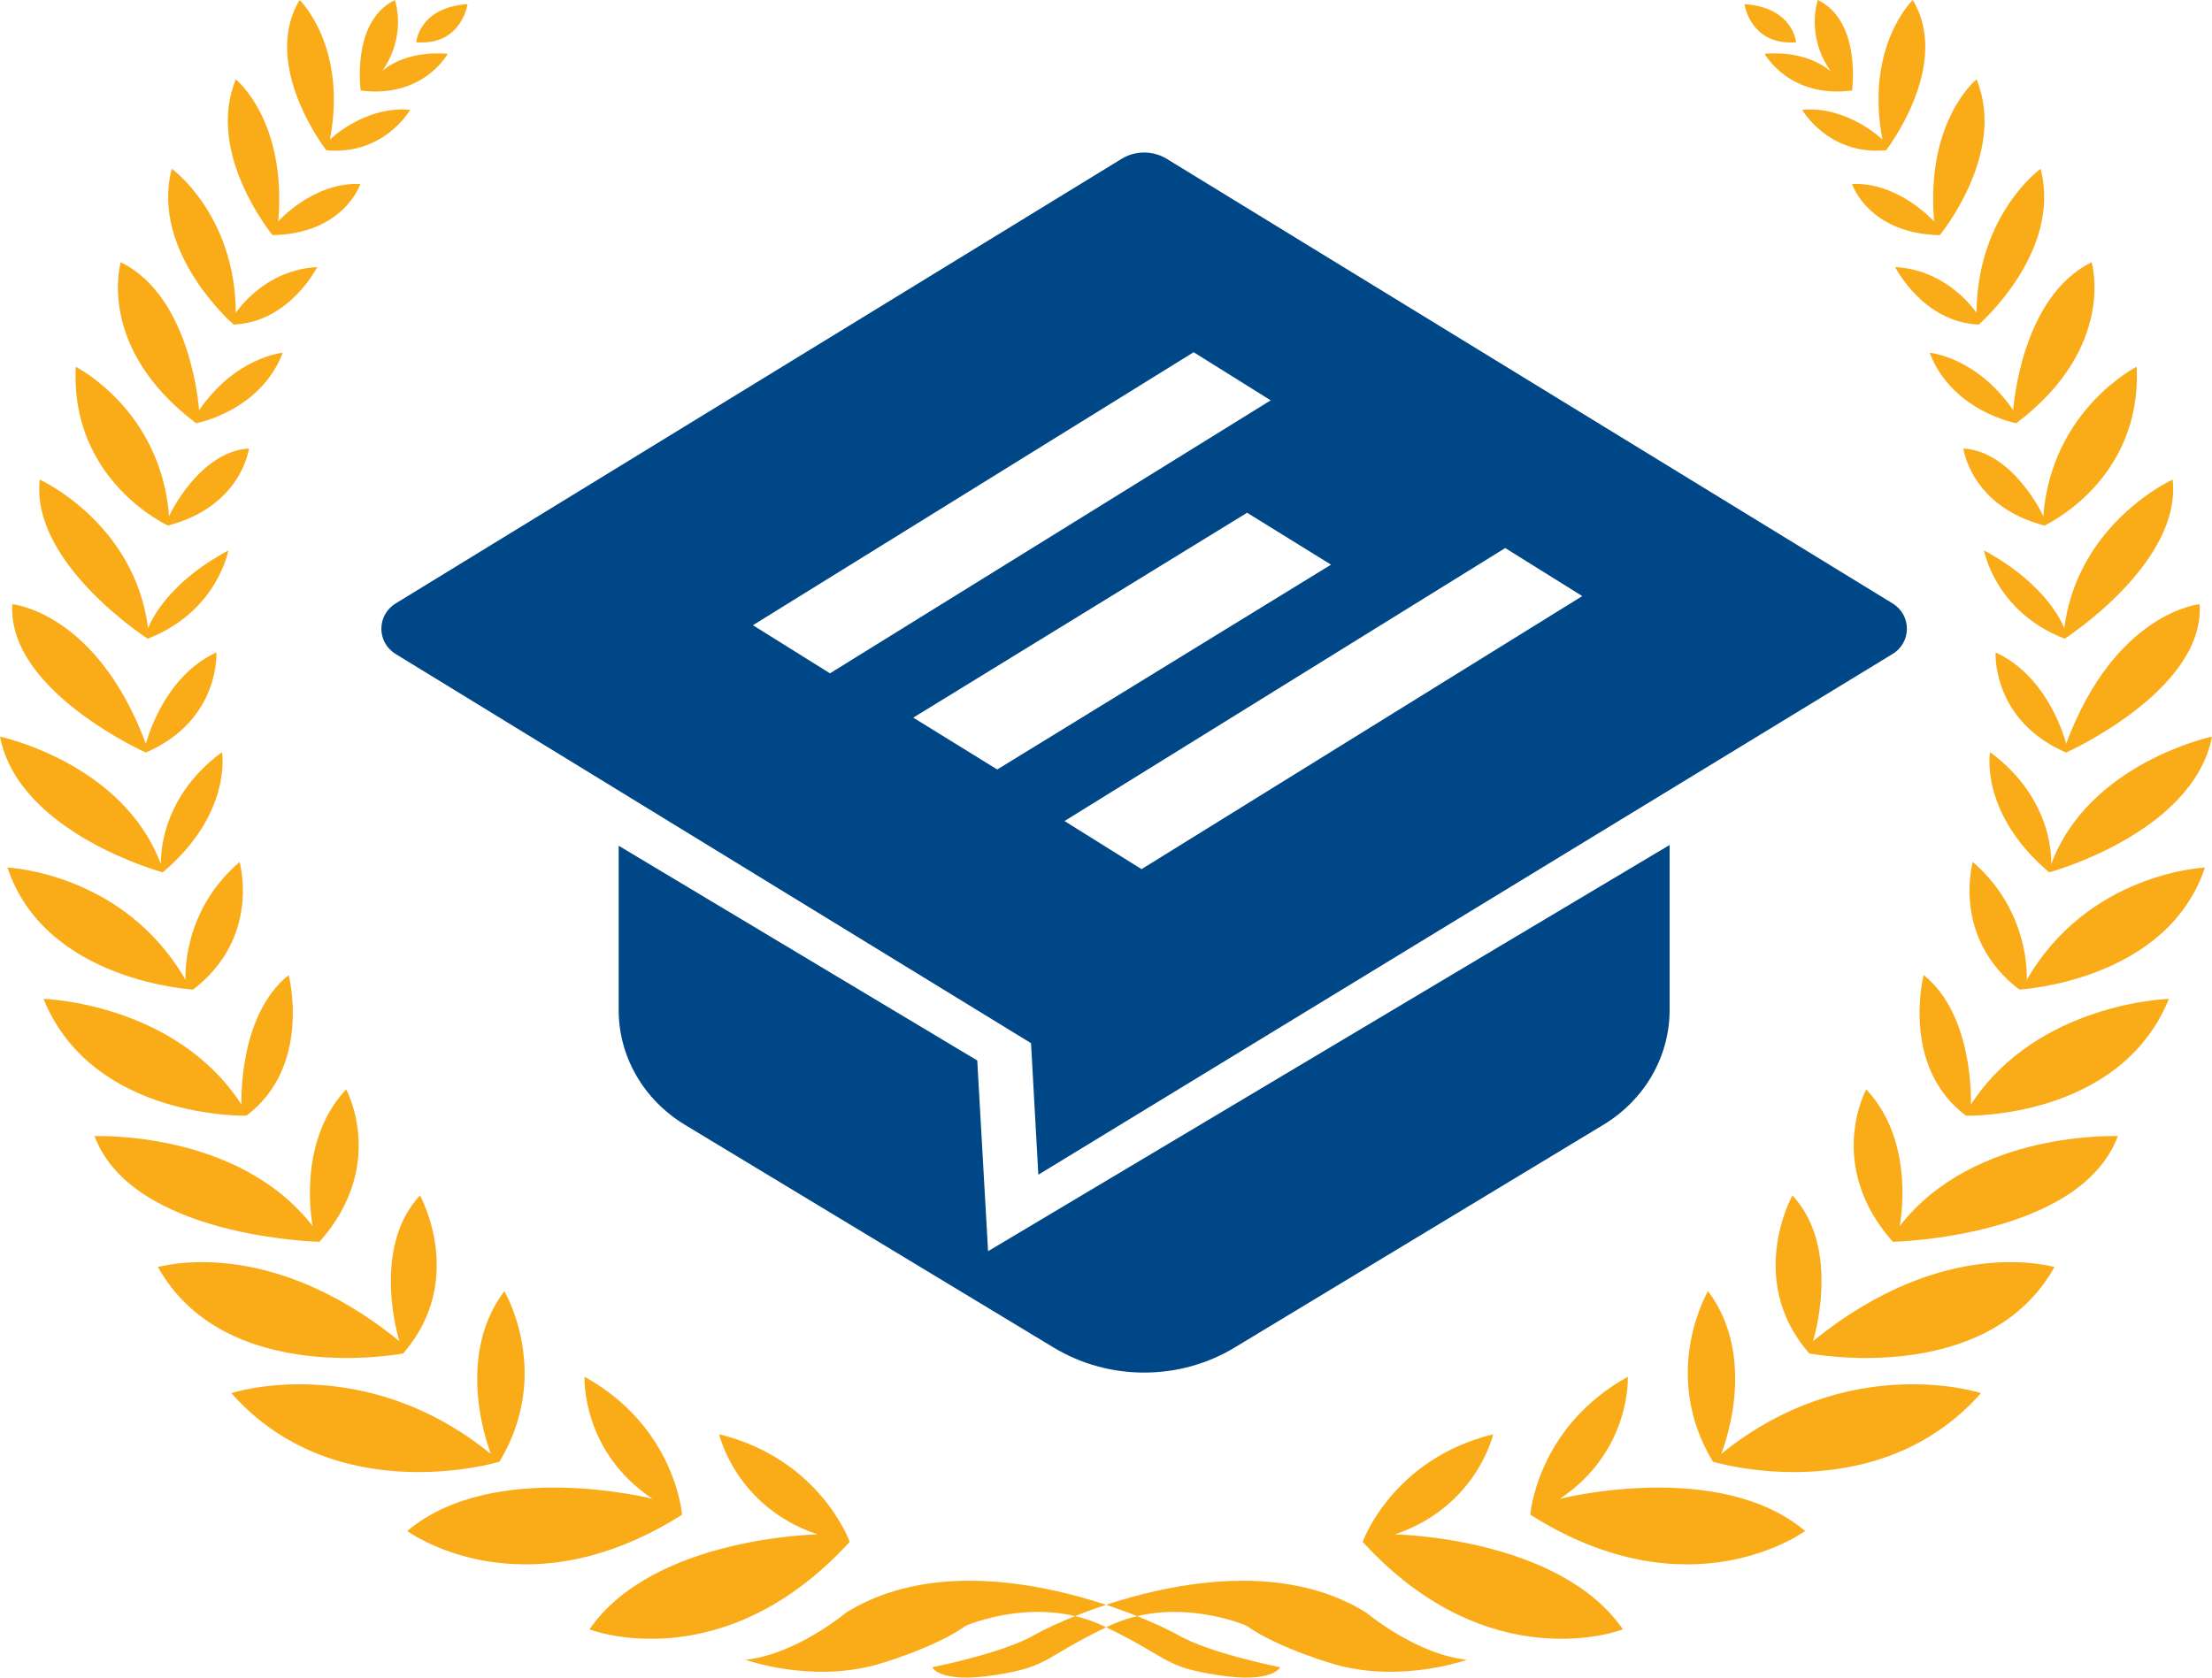
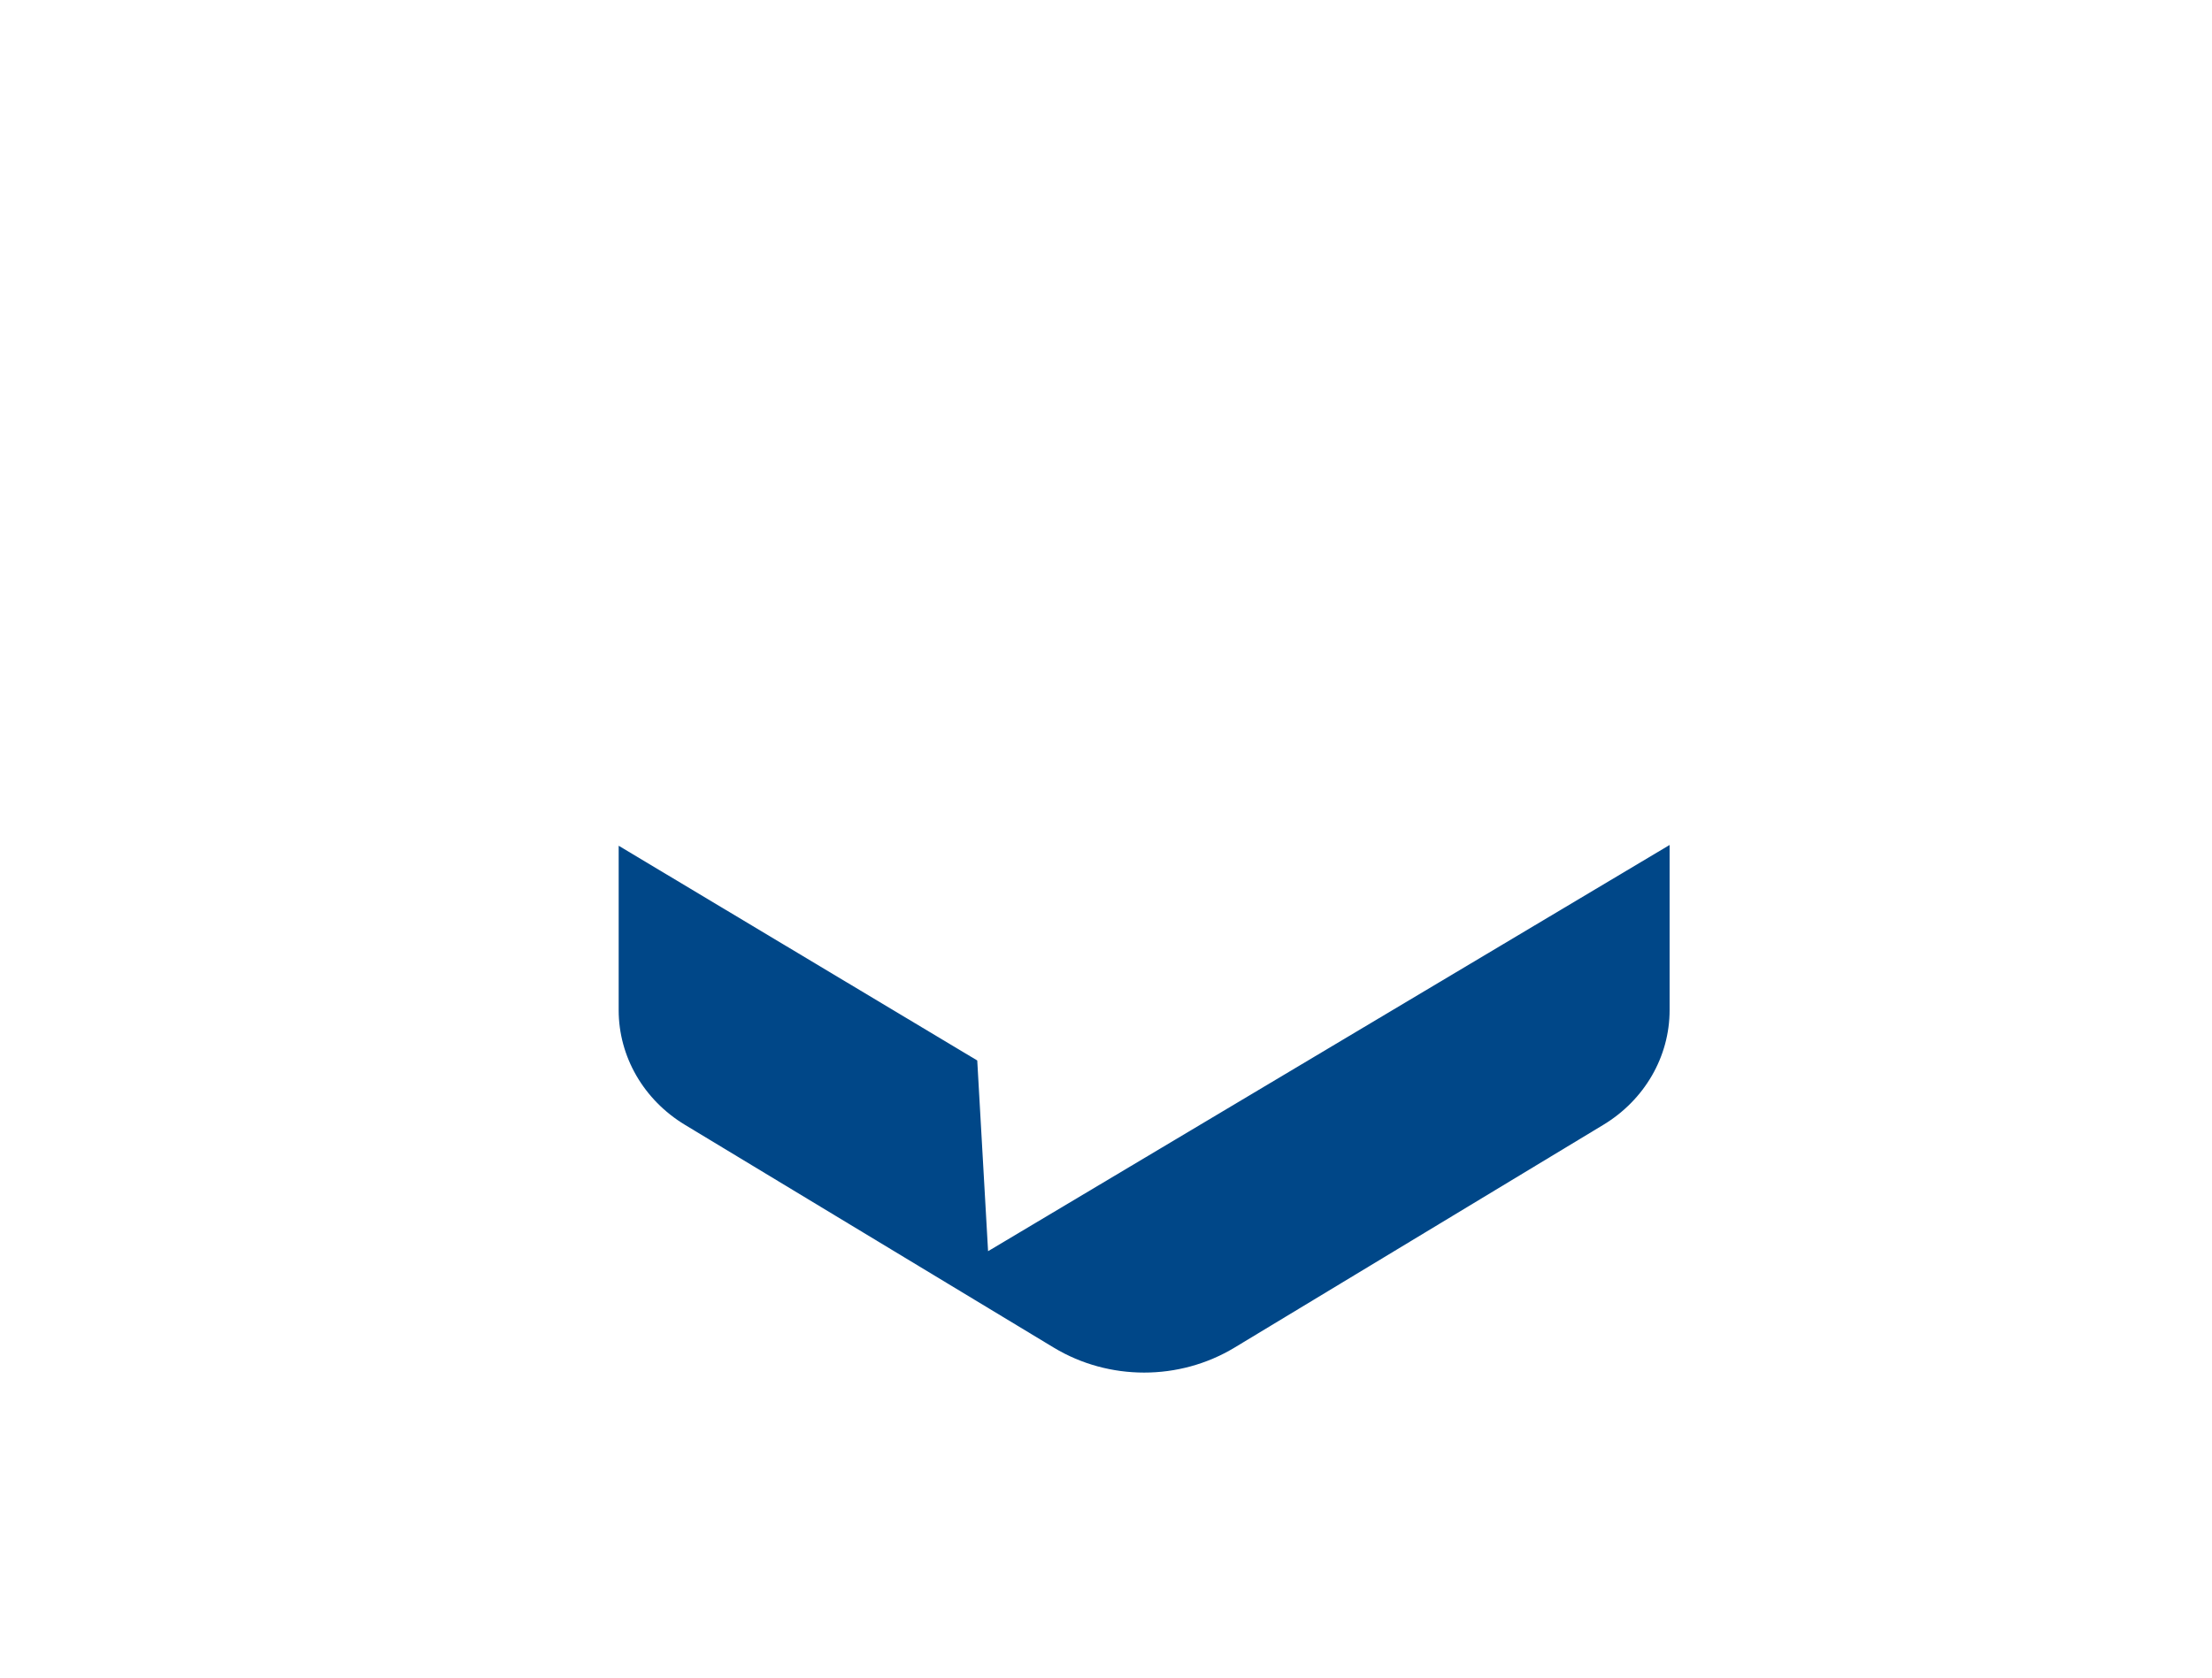
<svg xmlns="http://www.w3.org/2000/svg" width="29" height="22" viewBox="0 0 29 22">
  <g fill="none" fill-rule="evenodd">
-     <path fill="#FAAC18" fill-rule="nonzero" d="M16.784,21.864 C16.784,21.864 15.864,21.684 15.441,21.44 C15.014,21.197 12.674,20.161 11.091,21.149 C11.091,21.149 10.437,21.698 9.773,21.766 C9.773,21.766 10.619,22.073 11.494,21.83 C11.494,21.83 12.241,21.62 12.664,21.319 C12.664,21.319 13.598,20.91 14.468,21.324 C15.338,21.737 15.23,21.854 15.958,21.966 C16.685,22.082 16.784,21.864 16.784,21.864 L16.784,21.864 Z M11.14,20.22 C11.14,20.22 10.756,19.135 9.429,18.809 C9.429,18.809 9.64,19.757 10.717,20.122 C10.717,20.122 8.564,20.156 7.728,21.367 C7.723,21.367 9.468,22.048 11.14,20.22 Z M8.942,19.864 C8.942,19.864 8.859,18.717 7.664,18.055 C7.664,18.055 7.615,19.028 8.554,19.655 C8.554,19.655 6.465,19.125 5.339,20.078 C5.344,20.078 6.843,21.192 8.942,19.864 L8.942,19.864 Z M6.612,16.932 C6.612,16.932 7.251,18.006 6.548,19.169 C6.548,19.169 4.405,19.821 3.033,18.269 C3.033,18.269 4.759,17.705 6.435,19.067 C6.44,19.067 5.929,17.841 6.612,16.932 L6.612,16.932 Z M5.236,17.588 C5.236,17.588 4.852,16.377 5.506,15.677 C5.506,15.677 6.125,16.786 5.285,17.749 C5.285,17.749 2.955,18.201 2.07,16.615 C2.07,16.625 3.486,16.163 5.236,17.588 L5.236,17.588 Z M4.1,16.08 C4.1,16.08 3.874,14.991 4.538,14.286 C4.538,14.286 5.083,15.278 4.189,16.285 C4.189,16.285 1.735,16.231 1.239,14.898 C1.234,14.903 3.117,14.811 4.1,16.08 Z M3.785,12.787 C3.785,12.787 4.095,13.984 3.23,14.631 C3.23,14.631 1.214,14.684 0.57,13.099 C0.57,13.099 2.296,13.147 3.166,14.485 C3.166,14.485 3.117,13.318 3.785,12.787 Z M3.141,11.304 C3.141,11.304 3.427,12.291 2.532,12.977 C2.532,12.977 0.595,12.875 0.098,11.377 C0.098,11.377 1.622,11.44 2.433,12.851 C2.433,12.846 2.37,11.965 3.141,11.304 L3.141,11.304 Z M2.91,9.864 C2.91,9.864 3.053,10.662 2.134,11.44 C2.134,11.44 0.246,10.929 0,9.66 C0,9.66 1.612,10 2.109,11.333 C2.114,11.328 2.05,10.496 2.91,9.864 L2.91,9.864 Z M2.837,8.556 C2.837,8.556 2.891,9.446 1.912,9.869 C1.912,9.869 0.088,9.052 0.162,7.923 C0.162,7.923 1.268,8.026 1.912,9.752 C1.917,9.752 2.124,8.882 2.837,8.556 Z M2.994,7.218 C2.994,7.218 2.851,8.021 1.937,8.376 C1.937,8.376 0.398,7.388 0.521,6.289 C0.521,6.289 1.765,6.853 1.942,8.24 C1.942,8.24 2.124,7.685 2.994,7.218 L2.994,7.218 Z M3.264,5.881 C3.264,5.881 3.171,6.639 2.202,6.892 C2.202,6.892 0.919,6.309 0.993,4.81 C0.993,4.81 2.109,5.37 2.217,6.771 C2.212,6.771 2.606,5.924 3.264,5.881 Z M3.707,4.626 C3.707,4.626 3.092,4.679 2.61,5.38 C2.61,5.38 2.517,3.896 1.583,3.439 C1.583,3.439 1.249,4.553 2.571,5.55 C2.576,5.55 3.412,5.394 3.707,4.626 L3.707,4.626 Z M4.159,3.502 C4.159,3.502 3.795,4.227 3.063,4.256 C3.063,4.256 1.966,3.308 2.252,2.213 C2.252,2.213 3.082,2.811 3.092,4.1 C3.097,4.1 3.451,3.541 4.159,3.502 Z M4.724,2.413 C4.724,2.413 4.513,3.064 3.574,3.084 C3.574,3.084 2.689,2.014 3.092,1.041 C3.092,1.041 3.761,1.576 3.648,2.904 C3.648,2.899 4.115,2.383 4.724,2.413 Z M5.378,1.44 C5.378,1.44 5.034,2.043 4.277,1.97 C4.277,1.97 3.412,0.856 3.928,0 C3.928,0 4.557,0.603 4.326,1.829 C4.326,1.829 4.778,1.386 5.378,1.44 Z M5.87,0.705 C5.87,0.705 5.55,1.294 4.729,1.187 C4.729,1.187 4.601,0.282 5.177,0 C5.177,0 5.344,0.467 5.005,0.939 C5,0.939 5.28,0.657 5.87,0.705 Z M6.13,0.054 C6.13,0.054 6.052,0.603 5.457,0.554 C5.457,0.554 5.491,0.097 6.13,0.054 Z M12.221,21.864 C12.221,21.864 13.141,21.684 13.563,21.44 C13.986,21.197 16.331,20.161 17.914,21.149 C17.914,21.149 18.568,21.698 19.232,21.766 C19.232,21.766 18.386,22.073 17.511,21.83 C17.511,21.83 16.764,21.62 16.341,21.319 C16.341,21.319 15.407,20.91 14.537,21.324 C13.667,21.737 13.775,21.854 13.047,21.966 C12.32,22.082 12.221,21.864 12.221,21.864 Z M17.865,20.22 C17.865,20.22 18.249,19.135 19.576,18.809 C19.576,18.809 19.364,19.757 18.288,20.122 C18.288,20.122 20.441,20.156 21.277,21.367 C21.282,21.367 19.537,22.048 17.865,20.22 Z M20.063,19.864 C20.063,19.864 20.146,18.717 21.341,18.055 C21.341,18.055 21.39,19.028 20.451,19.655 C20.451,19.655 22.54,19.125 23.666,20.078 C23.661,20.078 22.162,21.192 20.063,19.864 L20.063,19.864 Z M22.393,16.932 C22.393,16.932 21.754,18.006 22.457,19.169 C22.457,19.169 24.6,19.821 25.972,18.269 C25.972,18.269 24.246,17.705 22.565,19.067 C22.565,19.067 23.076,17.841 22.393,16.932 L22.393,16.932 Z M23.769,17.588 C23.769,17.588 24.153,16.377 23.499,15.677 C23.499,15.677 22.879,16.786 23.72,17.749 C23.72,17.749 26.05,18.201 26.935,16.615 C26.935,16.625 25.519,16.163 23.769,17.588 L23.769,17.588 Z M24.905,16.08 C24.905,16.08 25.131,14.991 24.467,14.286 C24.467,14.286 23.922,15.278 24.816,16.285 C24.816,16.285 27.27,16.231 27.766,14.898 C27.771,14.903 25.888,14.811 24.905,16.08 Z M25.22,12.787 C25.22,12.787 24.91,13.984 25.775,14.631 C25.775,14.631 27.791,14.684 28.435,13.099 C28.435,13.099 26.709,13.147 25.839,14.485 C25.839,14.485 25.888,13.318 25.22,12.787 L25.22,12.787 Z M25.864,11.304 C25.864,11.304 25.578,12.291 26.473,12.977 C26.473,12.977 28.41,12.875 28.907,11.377 C28.907,11.377 27.383,11.44 26.571,12.851 C26.571,12.846 26.63,11.965 25.864,11.304 L25.864,11.304 Z M26.09,9.864 C26.09,9.864 25.947,10.662 26.866,11.44 C26.866,11.44 28.754,10.929 29,9.66 C29,9.66 27.388,10 26.891,11.333 C26.891,11.328 26.95,10.496 26.09,9.864 L26.09,9.864 Z M26.163,8.556 C26.163,8.556 26.109,9.446 27.088,9.869 C27.088,9.869 28.912,9.052 28.838,7.923 C28.838,7.923 27.732,8.026 27.088,9.752 C27.088,9.752 26.876,8.882 26.163,8.556 Z M26.011,7.218 C26.011,7.218 26.154,8.021 27.068,8.376 C27.068,8.376 28.607,7.388 28.484,6.289 C28.484,6.289 27.24,6.853 27.063,8.24 C27.063,8.24 26.876,7.685 26.011,7.218 L26.011,7.218 Z M25.741,5.881 C25.741,5.881 25.834,6.639 26.803,6.892 C26.803,6.892 28.086,6.309 28.012,4.81 C28.012,4.81 26.896,5.37 26.788,6.771 C26.793,6.771 26.399,5.924 25.741,5.881 Z M25.298,4.626 C25.298,4.626 25.913,4.679 26.394,5.38 C26.394,5.38 26.488,3.896 27.422,3.439 C27.422,3.439 27.756,4.553 26.434,5.55 C26.429,5.55 25.593,5.394 25.298,4.626 L25.298,4.626 Z M24.846,3.502 C24.846,3.502 25.21,4.227 25.942,4.256 C25.942,4.256 27.038,3.308 26.753,2.213 C26.753,2.213 25.923,2.811 25.913,4.1 C25.908,4.1 25.549,3.541 24.846,3.502 Z M24.281,2.413 C24.281,2.413 24.492,3.064 25.431,3.084 C25.431,3.084 26.316,2.014 25.913,1.041 C25.913,1.041 25.244,1.576 25.357,2.904 C25.352,2.899 24.885,2.383 24.281,2.413 Z M23.627,1.44 C23.627,1.44 23.971,2.043 24.728,1.97 C24.728,1.97 25.593,0.856 25.077,0 C25.077,0 24.448,0.603 24.679,1.829 C24.679,1.829 24.222,1.386 23.627,1.44 Z M23.135,0.705 C23.135,0.705 23.455,1.294 24.281,1.187 C24.281,1.187 24.408,0.282 23.833,0 C23.833,0 23.666,0.467 24.005,0.939 C24,0.939 23.725,0.657 23.135,0.705 L23.135,0.705 Z M22.87,0.054 C22.87,0.054 22.948,0.603 23.548,0.554 C23.548,0.554 23.509,0.097 22.87,0.054 L22.87,0.054 Z" />
    <g fill="#004788" transform="translate(5 2)">
      <path d="M7.954,14.408 L7.812,11.907 L3.111,9.091 L3.111,11.247 C3.111,11.857 3.439,12.424 3.98,12.751 L8.816,15.673 C9.539,16.109 10.461,16.109 11.184,15.673 L16.02,12.751 C16.561,12.424 16.889,11.857 16.889,11.247 L16.889,9.081 L7.954,14.408 Z" />
-       <path d="M9.966,9.398 L8.956,8.767 L14.734,5.187 L15.744,5.817 L9.966,9.398 Z M8.074,8.091 L6.973,7.411 L11.35,4.724 L12.45,5.405 L8.074,8.091 Z M4.871,6.199 L10.649,2.619 L11.659,3.25 L5.881,6.83 L4.871,6.199 Z M19.812,5.913 L10.298,0.084 C10.116,-0.028 9.884,-0.028 9.703,0.084 L0.188,5.913 C-0.063,6.067 -0.063,6.423 0.188,6.577 L8.517,11.68 L8.613,13.405 L19.811,6.577 C20.063,6.424 20.063,6.067 19.812,5.913 L19.812,5.913 Z" />
    </g>
  </g>
</svg>